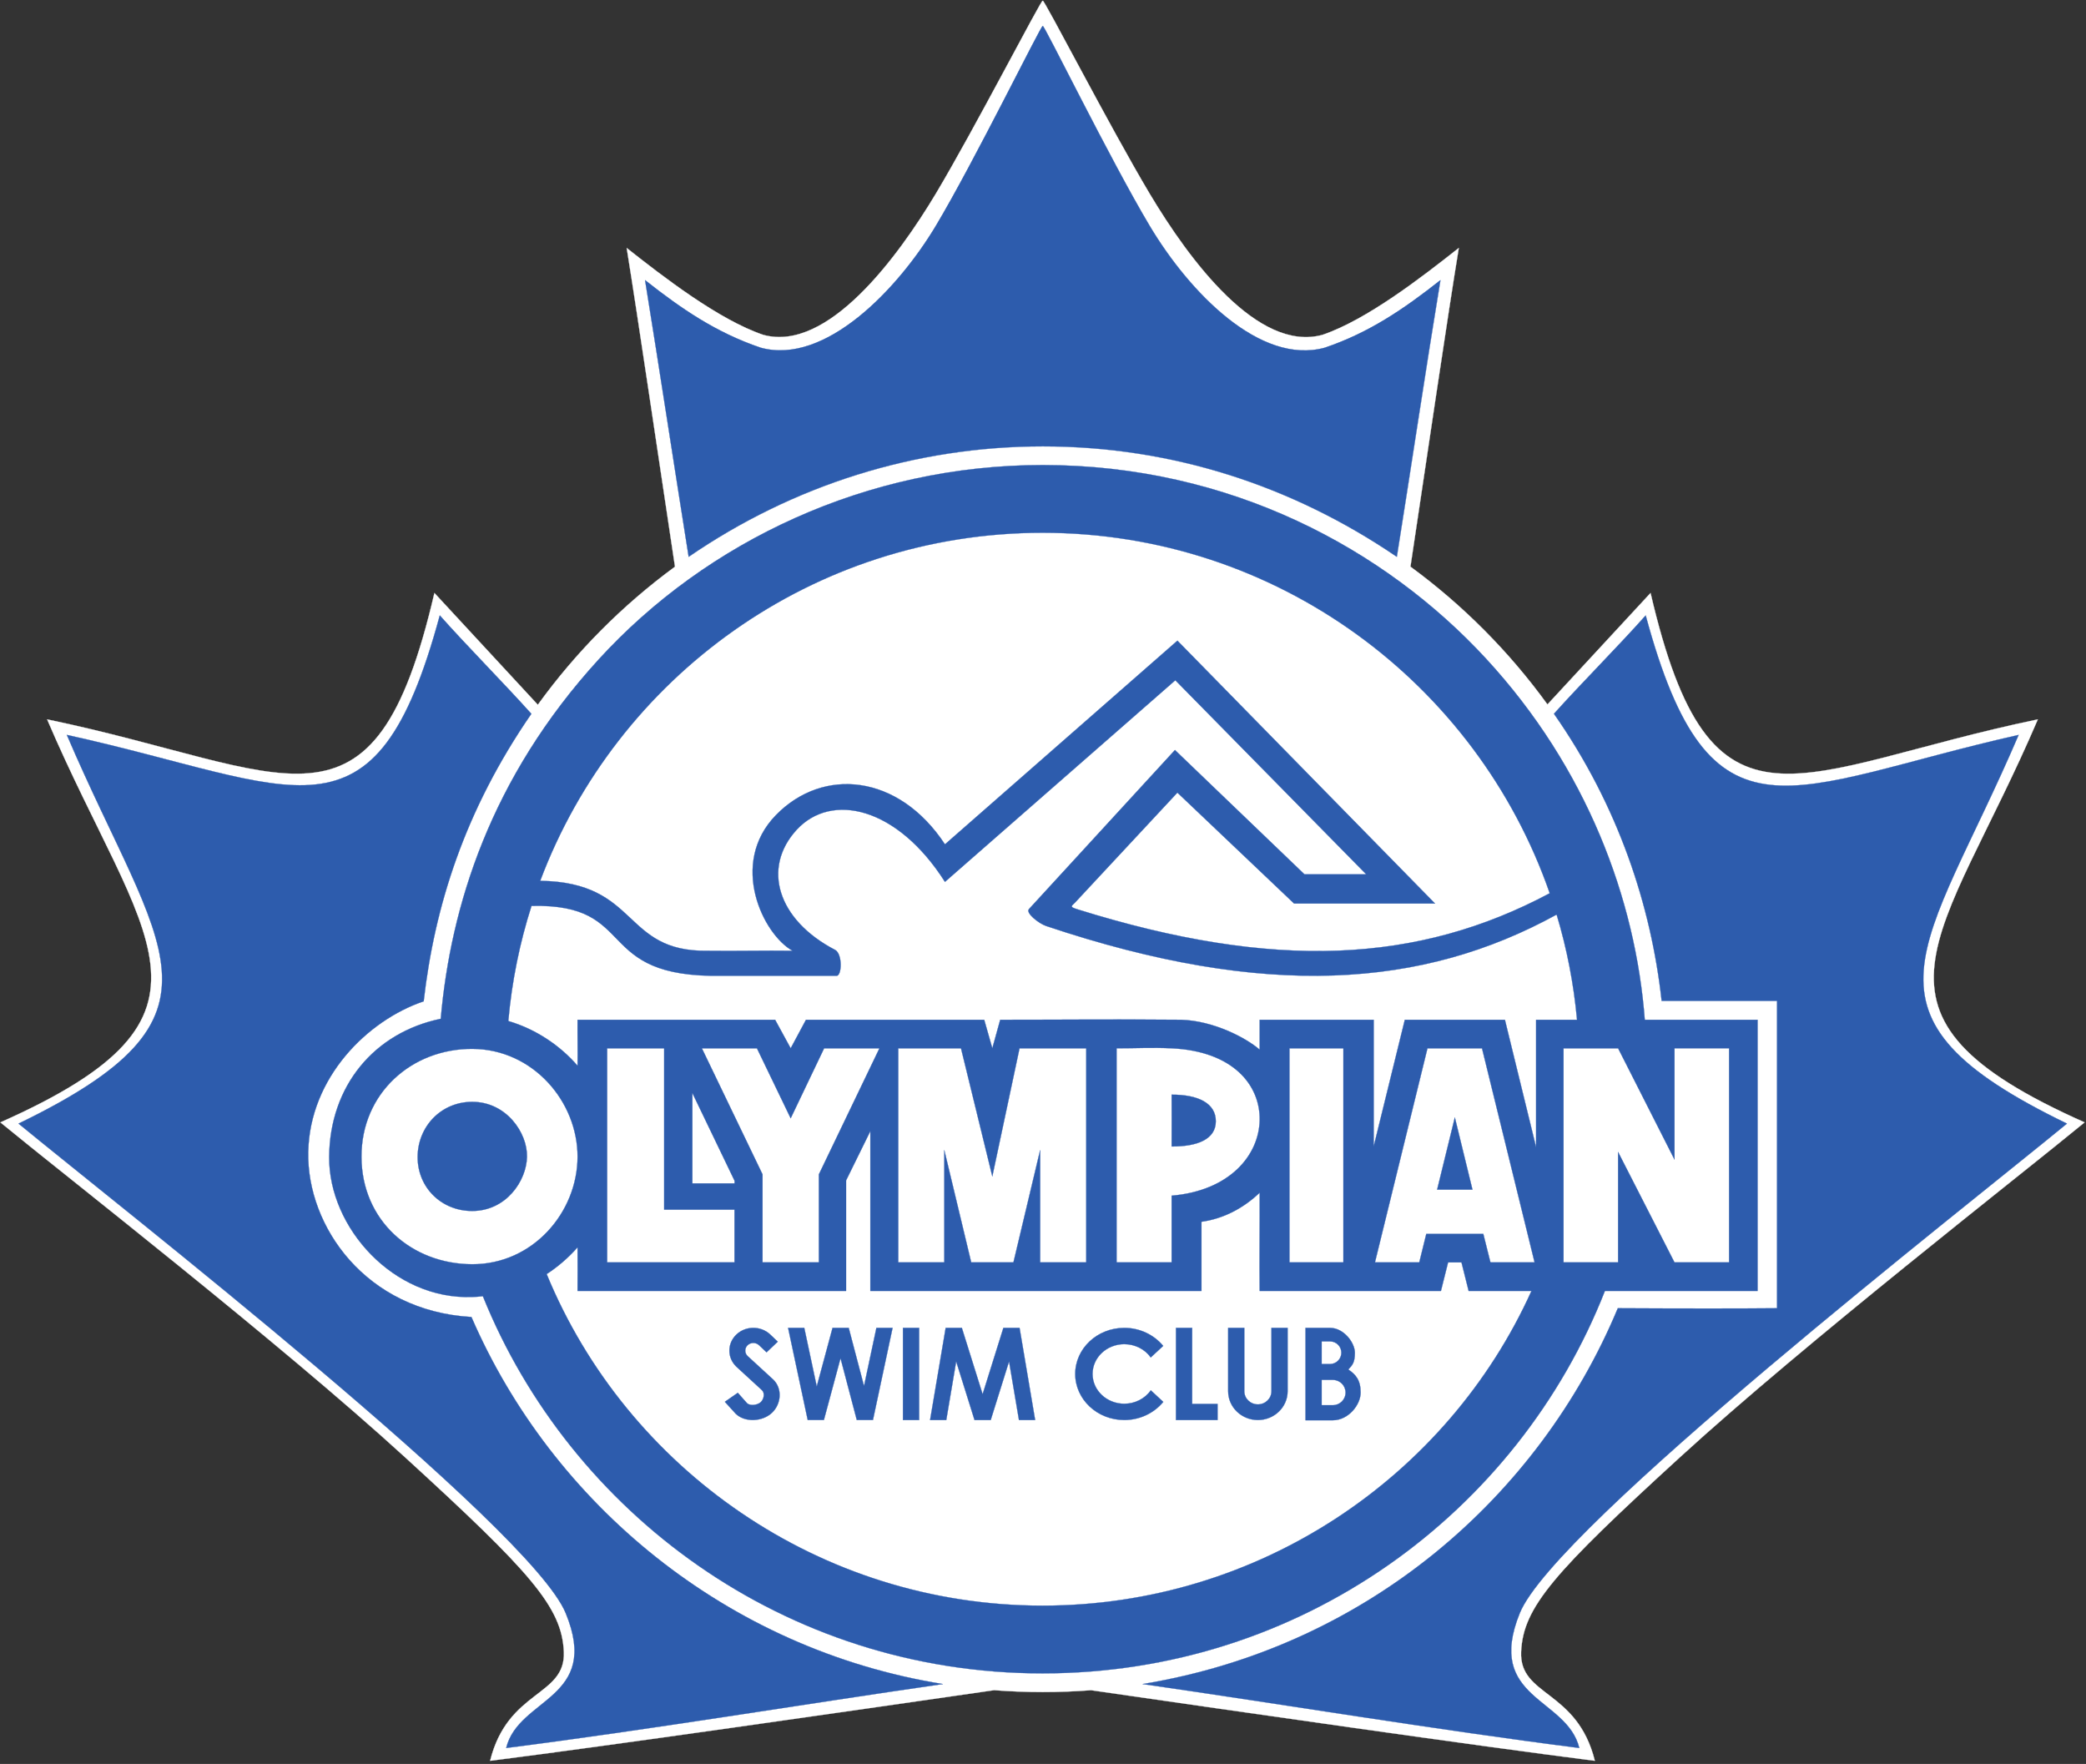
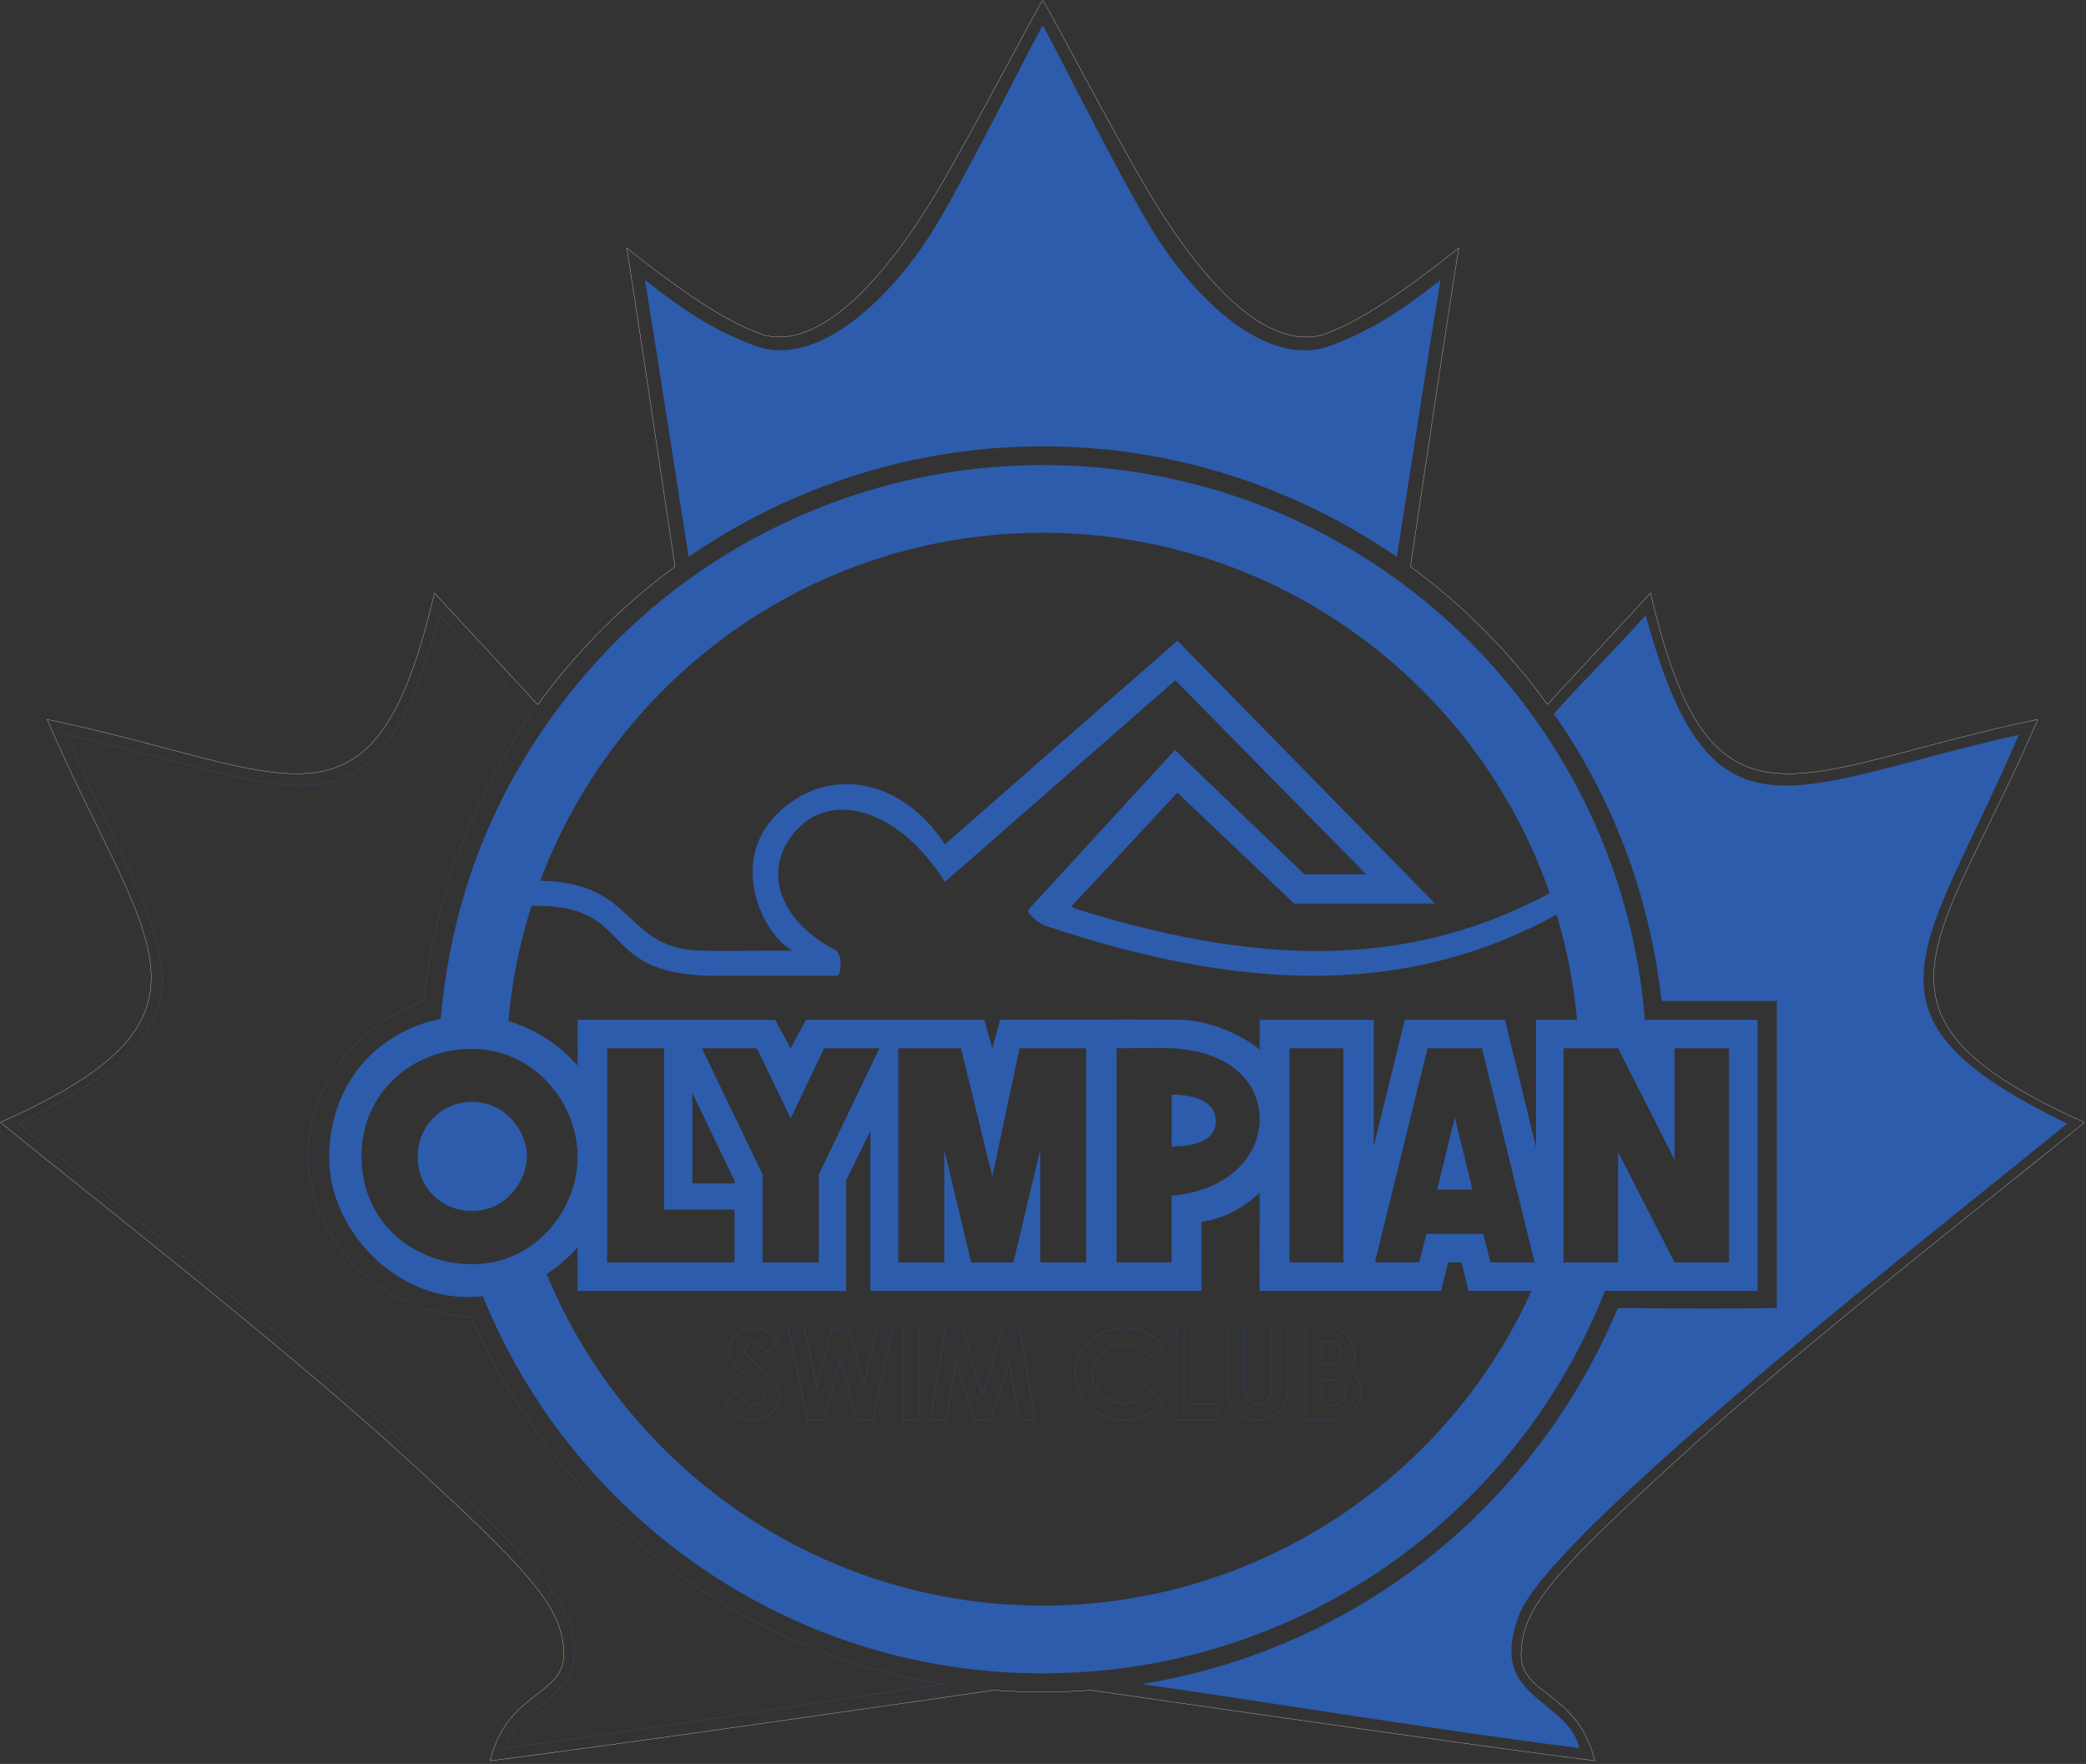
<svg xmlns="http://www.w3.org/2000/svg" viewBox="0 0 872 737.333" height="737.333" width="872" xml:space="preserve" id="svg2" version="1.1">
  <rect x="0" y="0" width="872" height="737.333" fill="#333333" stroke="none" />
  <defs id="defs6" />
  <g transform="matrix(1.333,0,0,-1.333,0,737.333)" id="g10">
    <g transform="scale(0.1)" id="g12">
      <path id="path14" style="fill:none;stroke:#ffffff;stroke-width:0.72;stroke-linecap:round;stroke-linejoin:round;stroke-miterlimit:2.613;stroke-dasharray:none;stroke-opacity:1" d="m 2116.73,3754.33 c -50.25,332.63 -116.34,782.17 -151.43,999.45 114.52,-90.37 288.45,-225.11 428.16,-272.45 202.32,-55.68 422.58,244.53 541.3,442.77 118.72,198.23 331.92,611.68 335.23,605.1 3.31,6.58 210.67,-396.24 335.28,-605.1 124.59,-208.86 339.65,-498.45 541.94,-442.77 139.72,47.35 313.02,182.08 427.54,272.45 -33.36,-202.09 -101.59,-666.53 -151.64,-999.33 164.7,-120.75 309.82,-266.65 429.62,-432.1 l 323.36,349.51 C 5366.72,2852.07 5627.27,3116.89 6390.61,3275.54 6090.76,2575.26 5777.68,2349.31 6537.23,2011.81 6340.68,1849.94 5662.63,1322.39 5268,961.5 4873.37,600.613 4776.15,491.773 4770.17,351.379 4764.19,210.984 4945.83,233.633 5001.4,9.836 4619.75,58.395 3906.38,161.16 3421.52,231.195 c -50,-3.84 -100.53,-5.804 -151.52,-5.804 -51.3,0 -102.11,2.015 -152.41,5.902 C 2632.71,161.262 1918.82,58.418 1536.99,9.836 1592.56,233.633 1774.2,210.984 1768.22,351.379 1762.24,491.773 1665.02,600.613 1270.39,961.5 875.766,1322.39 197.707,1849.94 1.156,2011.81 760.711,2349.31 447.629,2575.26 147.785,3275.54 911.125,3116.89 1171.67,2852.07 1362.3,3671.86 l 324.27,-350.5 c 119.89,165.8 265.2,312 430.16,432.97 z" />
-       <path id="path16" style="fill:#ffffff;fill-opacity:1;fill-rule:evenodd;stroke:none" d="m 2116.73,3754.33 c -50.25,332.63 -116.34,782.17 -151.43,999.45 114.52,-90.37 288.45,-225.11 428.16,-272.45 202.32,-55.68 422.58,244.53 541.3,442.77 118.72,198.23 331.92,611.68 335.23,605.1 3.31,6.58 210.67,-396.24 335.28,-605.1 124.59,-208.86 339.65,-498.45 541.94,-442.77 139.72,47.35 313.02,182.08 427.54,272.45 -33.36,-202.09 -101.59,-666.53 -151.64,-999.33 164.7,-120.75 309.82,-266.65 429.62,-432.1 l 323.36,349.51 C 5366.72,2852.07 5627.27,3116.89 6390.61,3275.54 6090.76,2575.26 5777.68,2349.31 6537.23,2011.81 6340.68,1849.94 5662.63,1322.39 5268,961.5 4873.37,600.613 4776.15,491.773 4770.17,351.379 4764.19,210.984 4945.83,233.633 5001.4,9.836 4619.75,58.395 3906.38,161.16 3421.52,231.195 c -50,-3.84 -100.53,-5.804 -151.52,-5.804 -51.3,0 -102.11,2.015 -152.41,5.902 C 2632.71,161.262 1918.82,58.418 1536.99,9.836 1592.56,233.633 1774.2,210.984 1768.22,351.379 1762.24,491.773 1665.02,600.613 1270.39,961.5 875.766,1322.39 197.707,1849.94 1.156,2011.81 760.711,2349.31 447.629,2575.26 147.785,3275.54 911.125,3116.89 1171.67,2852.07 1362.3,3671.86 l 324.27,-350.5 c 119.89,165.8 265.2,312 430.16,432.97" />
      <path id="path18" style="fill:none;stroke:#2d5cad;stroke-width:0.72;stroke-linecap:round;stroke-linejoin:round;stroke-miterlimit:2.613;stroke-dasharray:none;stroke-opacity:1" d="m 2313.75,1163.84 28.96,-32.66 c 9.91,-9.41 33.19,-5.96 43.08,3.43 9.89,9.4 13.53,28.07 3.62,37.47 l -80.08,73.5 c -29.33,27.86 -29.33,73.05 0,100.89 29.32,27.85 76.89,27.85 106.22,-0.01 l 23.53,-22.34 -35.19,-33.43 -23.53,22.35 c -9.9,9.4 -25.95,9.39 -35.84,0 -9.89,-9.39 -9.89,-24.63 0,-34.03 l 80.08,-73.5 c 29.34,-27.86 25.71,-76.48 -3.61,-104.33 -29.33,-27.85 -84.14,-31.29 -113.47,-3.44 l -34.39,37.82 z m 157.71,203.52 61.52,-288.86 h 50.71 l 52.18,193.67 50.99,-193.67 h 50.69 l 61.54,288.86 h -50.71 l -38.85,-182.41 -48.01,182.41 h -50.71 l -49.51,-183.78 -39.15,183.78 z m 445.25,-289.06 48.9,289.06 h 50.71 l 65.14,-208.05 65.13,208.05 h 50.71 l 48.88,-289.06 h -50.68 l -31.11,183.9 -57.59,-183.9 h -50.66 l -57.61,183.96 -31.1,-183.96 z m 771.09,0 h 130.44 v 50.68 h -79.72 v 238.38 h -50.69 z m -856.16,0 h 50.71 v 289.06 h -50.68 z m 1348.34,-0.57 c 47.97,0 86.89,47.84 86.89,86.89 0,39.04 -15.35,56.67 -38.64,72.26 12.74,13.86 20.54,21 20.54,52.64 0,31.64 -34.86,77.84 -77.84,77.84 h -76.9 v -289.63 z m -9.05,176.27 c 19.61,0 35.52,15.91 35.52,35.52 0,19.61 -15.91,35.52 -35.52,35.52 h -26.22 V 1254 Z m 9.05,-129.03 c 21.9,0 39.65,17.75 39.65,39.65 0,21.89 -17.75,39.64 -39.65,39.64 h -35.27 v -79.29 z m -142.09,43.66 c 0,-49.77 -41.74,-90.13 -93.22,-90.13 -51.48,0 -93.22,40.36 -93.22,90.13 v 198.73 h 50.68 v -198.73 c 0,-22.71 19.06,-41.13 42.54,-41.13 23.48,0 42.54,18.42 42.54,41.13 v 198.73 h 50.68 z m -389.87,-33.36 c -29.34,-35.61 -74.14,-56.77 -122.27,-56.77 -84.97,0 -153.86,64.68 -153.86,144.43 0,79.75 68.89,144.43 153.86,144.43 48.04,0 92.6,-21.05 122.01,-56.45 l -39.09,-36.27 c -18.2,25.98 -49.85,41.74 -82.92,41.74 -54.97,0 -99.56,-41.86 -99.56,-93.45 0,-51.59 44.6,-93.46 99.56,-93.46 33.58,0 64.72,16 83.19,42.12 z" />
-       <path id="path20" style="fill:#2d5cad;fill-opacity:1;fill-rule:evenodd;stroke:none" d="m 2313.75,1163.84 28.96,-32.66 c 9.91,-9.41 33.19,-5.96 43.08,3.43 9.89,9.4 13.53,28.07 3.62,37.47 l -80.08,73.5 c -29.33,27.86 -29.33,73.05 0,100.89 29.32,27.85 76.89,27.85 106.22,-0.01 l 23.53,-22.34 -35.19,-33.43 -23.53,22.35 c -9.9,9.4 -25.95,9.39 -35.84,0 -9.89,-9.39 -9.89,-24.63 0,-34.03 l 80.08,-73.5 c 29.34,-27.86 25.71,-76.48 -3.61,-104.33 -29.33,-27.85 -84.14,-31.29 -113.47,-3.44 l -34.39,37.82 z m 157.71,203.52 61.52,-288.86 h 50.71 l 52.18,193.67 50.99,-193.67 h 50.69 l 61.54,288.86 h -50.71 l -38.85,-182.41 -48.01,182.41 h -50.71 l -49.51,-183.78 -39.15,183.78 z m 445.25,-289.06 48.9,289.06 h 50.71 l 65.14,-208.05 65.13,208.05 h 50.71 l 48.88,-289.06 h -50.68 l -31.11,183.9 -57.59,-183.9 h -50.66 l -57.61,183.96 -31.1,-183.96 z m 771.09,0 h 130.44 v 50.68 h -79.72 v 238.38 h -50.69 z m -856.16,0 h 50.71 v 289.06 h -50.68 z m 1348.34,-0.57 c 47.97,0 86.89,47.84 86.89,86.89 0,39.04 -15.35,56.67 -38.64,72.26 12.74,13.86 20.54,21 20.54,52.64 0,31.64 -34.86,77.84 -77.84,77.84 h -76.9 v -289.63 z m -9.05,176.27 c 19.61,0 35.52,15.91 35.52,35.52 0,19.61 -15.91,35.52 -35.52,35.52 h -26.22 V 1254 Z m 9.05,-129.03 c 21.9,0 39.65,17.75 39.65,39.65 0,21.89 -17.75,39.64 -39.65,39.64 h -35.27 v -79.29 z m -142.09,43.66 c 0,-49.77 -41.74,-90.13 -93.22,-90.13 -51.48,0 -93.22,40.36 -93.22,90.13 v 198.73 h 50.68 v -198.73 c 0,-22.71 19.06,-41.13 42.54,-41.13 23.48,0 42.54,18.42 42.54,41.13 v 198.73 h 50.68 z m -389.87,-33.36 c -29.34,-35.61 -74.14,-56.77 -122.27,-56.77 -84.97,0 -153.86,64.68 -153.86,144.43 0,79.75 68.89,144.43 153.86,144.43 48.04,0 92.6,-21.05 122.01,-56.45 l -39.09,-36.27 c -18.2,25.98 -49.85,41.74 -82.92,41.74 -54.97,0 -99.56,-41.86 -99.56,-93.45 0,-51.59 44.6,-93.46 99.56,-93.46 33.58,0 64.72,16 83.19,42.12 l 39.08,-36.32" />
      <path id="path22" style="fill:none;stroke:#2d5cad;stroke-width:0.72;stroke-linecap:round;stroke-linejoin:round;stroke-miterlimit:2.613;stroke-dasharray:none;stroke-opacity:1" d="m 4952.6,50 c -38.79,158.855 -296.13,152.754 -186.55,422.996 109.58,270.242 1397.06,1272.454 1715.87,1534.964 -703.19,340.48 -444.42,536.08 -151.5,1218.86 -723.8,-163.03 -965.33,-379.43 -1169.59,374.71 -86.55,-97.37 -201.73,-212.53 -287.67,-308.41 202.46,-289.41 304.75,-603.02 337.73,-900.32 h 361.87 v -963.86 c -107.11,-0.98 -272.97,-1.21 -499.37,0 C 4827.3,838.656 4287.86,366.285 3583.27,250.492 4019.99,187.566 4507.75,106.594 4952.6,50 Z" />
      <path id="path24" style="fill:#2d5cad;fill-opacity:1;fill-rule:evenodd;stroke:none" d="m 4952.6,50 c -38.79,158.855 -296.13,152.754 -186.55,422.996 109.58,270.242 1397.06,1272.454 1715.87,1534.964 -703.19,340.48 -444.42,536.08 -151.5,1218.86 -723.8,-163.03 -965.33,-379.43 -1169.59,374.71 -86.55,-97.37 -201.73,-212.53 -287.67,-308.41 202.46,-289.41 304.75,-603.02 337.73,-900.32 h 361.87 v -963.86 c -107.11,-0.98 -272.97,-1.21 -499.37,0 C 4827.3,838.656 4287.86,366.285 3583.27,250.492 4019.99,187.566 4507.75,106.594 4952.6,50" />
      <path id="path26" style="fill:none;stroke:#2d5cad;stroke-width:0.72;stroke-linecap:round;stroke-linejoin:round;stroke-miterlimit:2.613;stroke-dasharray:none;stroke-opacity:1" d="m 1587.4,50 c 38.79,158.855 297.95,152.754 186.55,422.996 C 1662.54,743.238 376.883,1745.45 58.078,2007.96 761.27,2348.44 502.148,2543.63 209.582,3226.82 c 726.555,-159.7 965.328,-379.43 1169.588,374.71 86.54,-97.37 201.21,-212.65 287.16,-308.53 -209.78,-304.04 -303.8,-605.17 -337.7,-901.54 -176.97,-60 -357.302,-239.43 -362.044,-472.49 -4.742,-233.06 180.484,-498.58 511.824,-517.54 C 1731.36,817.496 2277.53,359.918 2956.73,250.492 2520.01,187.566 2032.25,106.594 1587.4,50 Z" />
-       <path id="path28" style="fill:#2d5cad;fill-opacity:1;fill-rule:evenodd;stroke:none" d="m 1587.4,50 c 38.79,158.855 297.95,152.754 186.55,422.996 C 1662.54,743.238 376.883,1745.45 58.078,2007.96 761.27,2348.44 502.148,2543.63 209.582,3226.82 c 726.555,-159.7 965.328,-379.43 1169.588,374.71 86.54,-97.37 201.21,-212.65 287.16,-308.53 -209.78,-304.04 -303.8,-605.17 -337.7,-901.54 -176.97,-60 -357.302,-239.43 -362.044,-472.49 -4.742,-233.06 180.484,-498.58 511.824,-517.54 C 1731.36,817.496 2277.53,359.918 2956.73,250.492 2520.01,187.566 2032.25,106.594 1587.4,50" />
      <g transform="matrix(0,-1,1,0,0,0)" id="g30">
-         <path id="path32" style="fill:none;stroke:#2d5cad;stroke-width:0.72;stroke-linecap:round;stroke-linejoin:round;stroke-miterlimit:2.613;stroke-dasharray:none;stroke-opacity:1" d="m -3785.23,2159.7 c -289.1,-46.12 -578.59,-90.06 -867.58,-136.74 90.36,114.52 164.54,222.94 211.88,362.65 55.68,202.33 -184.01,430.53 -382.24,549.25 -198.24,118.73 -633.22,331.94 -626.63,335.25 -6.59,3.31 417.77,210.68 626.63,335.28 208.84,124.61 437.92,346.88 382.24,549.17 -47.35,139.72 -121.51,248.18 -211.88,362.7 270.94,-44.72 603.09,-94.51 867.59,-136.73 -225.4,-331 -346.39,-709.41 -346.39,-1110.05 0,-400.64 122.34,-784.45 346.38,-1110.78 z" />
-       </g>
+         </g>
      <path id="path34" style="fill:#2d5cad;fill-opacity:1;fill-rule:evenodd;stroke:none" d="m 2159.62,3785.37 c -46.12,289.1 -90.06,578.6 -136.73,867.61 114.52,-90.37 222.93,-164.55 362.64,-211.89 202.32,-55.68 430.51,184.02 549.23,382.26 118.72,198.24 331.92,633.23 335.23,626.65 3.31,6.58 210.67,-417.79 335.28,-626.65 124.59,-208.86 346.86,-437.94 549.14,-382.26 139.72,47.35 248.17,121.52 362.69,211.89 -44.72,-270.96 -94.51,-603.12 -136.72,-867.62 -331,225.4 -709.4,346.4 -1110.02,346.4 -400.62,0 -784.42,-122.34 -1110.74,-346.39" />
      <path id="path36" style="fill:#2d5cad;fill-opacity:1;fill-rule:evenodd;stroke:none" d="m 1480.85,1733.96 c -96.33,-0.14 -171.54,73.4 -171.17,169.56 0.36,94.91 73.29,172.64 171.17,172.64 107.08,0 173.44,-97.1 171.72,-172.64 -1.72,-75.54 -65.28,-169.42 -171.72,-169.56 z m 1788.79,2339.08 c 589.26,0 1073.86,-263.81 1390.54,-607.09 316.68,-343.28 469,-755.19 497.8,-1132.47 h 353.77 V 1483.3 H 5032.97 C 4759.93,787.672 4079.36,284.012 3269.52,284.012 c -809.84,0 -1482.01,505.011 -1755.25,1182.688 -14.1,-1.69 -19.22,-1.89 -33.42,-2.42 -245.9,-9.29 -450.18,217.05 -448.55,439.24 1.63,222.19 141.1,389.91 349.88,433.11 31.08,352.61 155.67,755.01 494.98,1126.58 339.31,371.58 842.48,609.83 1392.48,609.83 z M 4945.55,2333.48 c -10.36,113.56 -32.09,223.93 -63.99,329.97 -419.06,-230.36 -912.05,-266.82 -1600.93,-35.82 -23.54,7.9 -66.04,41.82 -53.56,53.35 l 457.53,498.45 406.27,-389.82 h 193.6 l -598.65,608.58 -722.44,-632.18 c -149.4,235.06 -355.89,282.13 -465.13,163.19 -109.25,-118.95 -60.86,-282.22 121.06,-376.77 23.32,-13.26 20.81,-83.06 3.47,-80.97 h -356.94 c -411.76,-7.74 -258.34,227.36 -599.05,219.15 -36.91,-115.49 -61.69,-236.32 -72.76,-361 86.81,-25.43 163.25,-77.63 217.18,-140.16 0.95,43.75 -0.49,100.28 0,144.03 h 619.58 l 48.77,-89.39 47.93,89.39 h 558.99 l 25.4,-89.39 24.75,89.39 c 220.62,0 344.84,1.9 567.35,0 101.97,-3.06 204.2,-56.85 246.32,-93.74 0,20.92 0,72.81 0,93.74 h 357.59 v -396.87 0 l 97.55,396.87 h 313.92 l 97.78,-399.57 v 399.57 z M 1714.31,1536.07 C 1965.33,926.277 2570.57,496.309 3269.52,496.309 c 678.59,0 1270.05,404.336 1533.16,986.991 H 4605.6 l -22.38,89.39 h -42.08 l -22.38,-89.39 c -188.29,0 -380.19,0 -568.46,0 -1.12,93.19 0.55,216.69 0,307.98 -51.55,-49.23 -114.06,-81.65 -182.53,-91.15 0,-72.28 0,-144.56 0,-216.83 H 2729.38 v 501.07 L 2653.3,1829.73 V 1483.3 h -842.09 c 0.22,44.45 0.47,92.63 0,136.62 -30.02,-34.12 -63.11,-61.79 -96.9,-83.85 z m -20.2,1233.19 c 312.82,-4.47 255.46,-223.95 525.98,-219.36 86.3,-1.22 179.13,1.23 265.43,0 -93.02,51.43 -200.04,273.22 -52.63,425.05 147.4,151.84 384.93,129.95 530.49,-91.29 l 728.98,638.72 807.79,-824.28 h -441.97 l -365.9,347.68 -321.42,-345.2 c -12.48,-11.53 -15.84,-13.26 7.82,-20.65 619.55,-193.48 1069.51,-169.02 1481.24,50.37 -228.74,658.38 -855.86,1130.44 -1590.4,1130.44 -719.97,0 -1335.82,-453.41 -1575.41,-1091.48 z m 477.12,-948.83 v 283.43 l 132.38,-275.19 v -8.24 z M 1480.85,1566.9 c -190.19,0.49 -346.69,136.9 -347.31,336.62 -0.63,199.72 157.42,339.34 347.31,338.8 189.89,-0.53 330.85,-164.9 330.36,-338.8 -0.5,-173.9 -140.17,-337.11 -330.36,-336.62 z m 423.13,5.79 v 671.4 h 178.77 v -505.93 h 220.62 v -165.47 z m 487.31,0 v 276.06 l -190.24,395.34 h 172.68 l 105.83,-219.53 104.87,219.53 h 173.47 l -189.95,-395.34 v -276.06 z m 425.57,0 v 671.4 h 196.8 l 98.22,-401.68 85.34,401.68 h 209.21 v -671.4 h -144.55 v 352.1 l -83.79,-352.1 h -132.38 l -84.43,352.1 v -352.1 z m 684.66,0 v 671.4 c 64.71,0 109.55,2.93 172.71,0 193.56,-9.01 278.14,-116.34 276.07,-225.35 -2.08,-109.01 -92.71,-221.23 -276.07,-236.83 0,-68.48 0,-138.85 0,-209.22 z m 542.22,0 v 671.4 h 169.06 v -671.4 z m 268.03,0 164.71,671.4 h 171.05 l 164.92,-671.4 h -138.5 l -22.38,89.39 h -178.78 l -22.03,-89.39 z m 591.39,0 v 671.4 h 171.17 L 5251.2,1895.2 v 0 348.89 h 171.16 v -671.4 H 5251.2 l -176.87,346.15 v -346.15 z m -396.36,228.24 55.5,226.33 55.27,-226.33 z m -832.57,135.32 c -0.04,47.55 0.56,116.76 0,162.41 83.69,0.27 138.78,-27.09 138.5,-83.61 -0.28,-56.51 -58.17,-79.12 -138.5,-78.8" />
-       <path id="path38" style="fill:none;stroke:#2d5cad;stroke-width:0.72;stroke-linecap:round;stroke-linejoin:round;stroke-miterlimit:2.613;stroke-dasharray:none;stroke-opacity:1" d="m 1480.85,1733.96 c -96.33,-0.14 -171.54,73.4 -171.17,169.56 0.36,94.91 73.29,172.64 171.17,172.64 107.08,0 173.44,-97.1 171.72,-172.64 -1.72,-75.54 -65.28,-169.42 -171.72,-169.56 z m 1788.79,2339.08 c 589.26,0 1073.86,-263.81 1390.54,-607.09 316.68,-343.28 469,-755.19 497.8,-1132.47 h 353.77 V 1483.3 H 5032.97 C 4759.93,787.672 4079.36,284.012 3269.52,284.012 c -809.84,0 -1482.01,505.011 -1755.25,1182.688 -14.1,-1.69 -19.22,-1.89 -33.42,-2.42 -245.9,-9.29 -450.18,217.05 -448.55,439.24 1.63,222.19 141.1,389.91 349.88,433.11 31.08,352.61 155.67,755.01 494.98,1126.58 339.31,371.58 842.48,609.83 1392.48,609.83 z M 4945.55,2333.48 c -10.36,113.56 -32.09,223.93 -63.99,329.97 -419.06,-230.36 -912.05,-266.82 -1600.93,-35.82 -23.54,7.9 -66.04,41.82 -53.56,53.35 l 457.53,498.45 406.27,-389.82 h 193.6 l -598.65,608.58 -722.44,-632.18 c -149.4,235.06 -355.89,282.13 -465.13,163.19 -109.25,-118.95 -60.86,-282.22 121.06,-376.77 23.32,-13.26 20.81,-83.06 3.47,-80.97 h -356.94 c -411.76,-7.74 -258.34,227.36 -599.05,219.15 -36.91,-115.49 -61.69,-236.32 -72.76,-361 86.81,-25.43 163.25,-77.63 217.18,-140.16 0.95,43.75 -0.49,100.28 0,144.03 h 619.58 l 48.77,-89.39 47.93,89.39 h 558.99 l 25.4,-89.39 24.75,89.39 c 220.62,0 344.84,1.9 567.35,0 101.97,-3.06 204.2,-56.85 246.32,-93.74 0,20.92 0,72.81 0,93.74 h 357.59 v -396.87 0 l 97.55,396.87 h 313.92 l 97.78,-399.57 v 399.57 z M 1714.31,1536.07 C 1965.33,926.277 2570.57,496.309 3269.52,496.309 c 678.59,0 1270.05,404.336 1533.16,986.991 H 4605.6 l -22.38,89.39 h -42.08 l -22.38,-89.39 c -188.29,0 -380.19,0 -568.46,0 -1.12,93.19 0.55,216.69 0,307.98 -51.55,-49.23 -114.06,-81.65 -182.53,-91.15 0,-72.28 0,-144.56 0,-216.83 H 2729.38 v 501.07 L 2653.3,1829.73 V 1483.3 h -842.09 c 0.22,44.45 0.47,92.63 0,136.62 -30.02,-34.12 -63.11,-61.79 -96.9,-83.85 z m -20.2,1233.19 c 312.82,-4.47 255.46,-223.95 525.98,-219.36 86.3,-1.22 179.13,1.23 265.43,0 -93.02,51.43 -200.04,273.22 -52.63,425.05 147.4,151.84 384.93,129.95 530.49,-91.29 l 728.98,638.72 807.79,-824.28 h -441.97 l -365.9,347.68 -321.42,-345.2 c -12.48,-11.53 -15.84,-13.26 7.82,-20.65 619.55,-193.48 1069.51,-169.02 1481.24,50.37 -228.74,658.38 -855.86,1130.44 -1590.4,1130.44 -719.97,0 -1335.82,-453.41 -1575.41,-1091.48 z m 477.12,-948.83 v 283.43 l 132.38,-275.19 v -8.24 z M 1480.85,1566.9 c -190.19,0.49 -346.69,136.9 -347.31,336.62 -0.63,199.72 157.42,339.34 347.31,338.8 189.89,-0.53 330.85,-164.9 330.36,-338.8 -0.5,-173.9 -140.17,-337.11 -330.36,-336.62 z m 423.13,5.79 v 671.4 h 178.77 v -505.93 h 220.62 v -165.47 z m 487.31,0 v 276.06 l -190.24,395.34 h 172.68 l 105.83,-219.53 104.87,219.53 h 173.47 l -189.95,-395.34 v -276.06 z m 425.57,0 v 671.4 h 196.8 l 98.22,-401.68 85.34,401.68 h 209.21 v -671.4 h -144.55 v 352.1 l -83.79,-352.1 h -132.38 l -84.43,352.1 v -352.1 z m 684.66,0 v 671.4 c 64.71,0 109.55,2.93 172.71,0 193.56,-9.01 278.14,-116.34 276.07,-225.35 -2.08,-109.01 -92.71,-221.23 -276.07,-236.83 0,-68.48 0,-138.85 0,-209.22 z m 542.22,0 v 671.4 h 169.06 v -671.4 z m 268.03,0 164.71,671.4 h 171.05 l 164.92,-671.4 h -138.5 l -22.38,89.39 h -178.78 l -22.03,-89.39 z m 591.39,0 v 671.4 h 171.17 L 5251.2,1895.2 v 0 348.89 h 171.16 v -671.4 H 5251.2 l -176.87,346.15 v -346.15 z m -396.36,228.24 55.5,226.33 55.27,-226.33 z m -832.57,135.32 c -0.04,47.55 0.56,116.76 0,162.41 83.69,0.27 138.78,-27.09 138.5,-83.61 -0.28,-56.51 -58.17,-79.12 -138.5,-78.8 z" />
    </g>
  </g>
</svg>